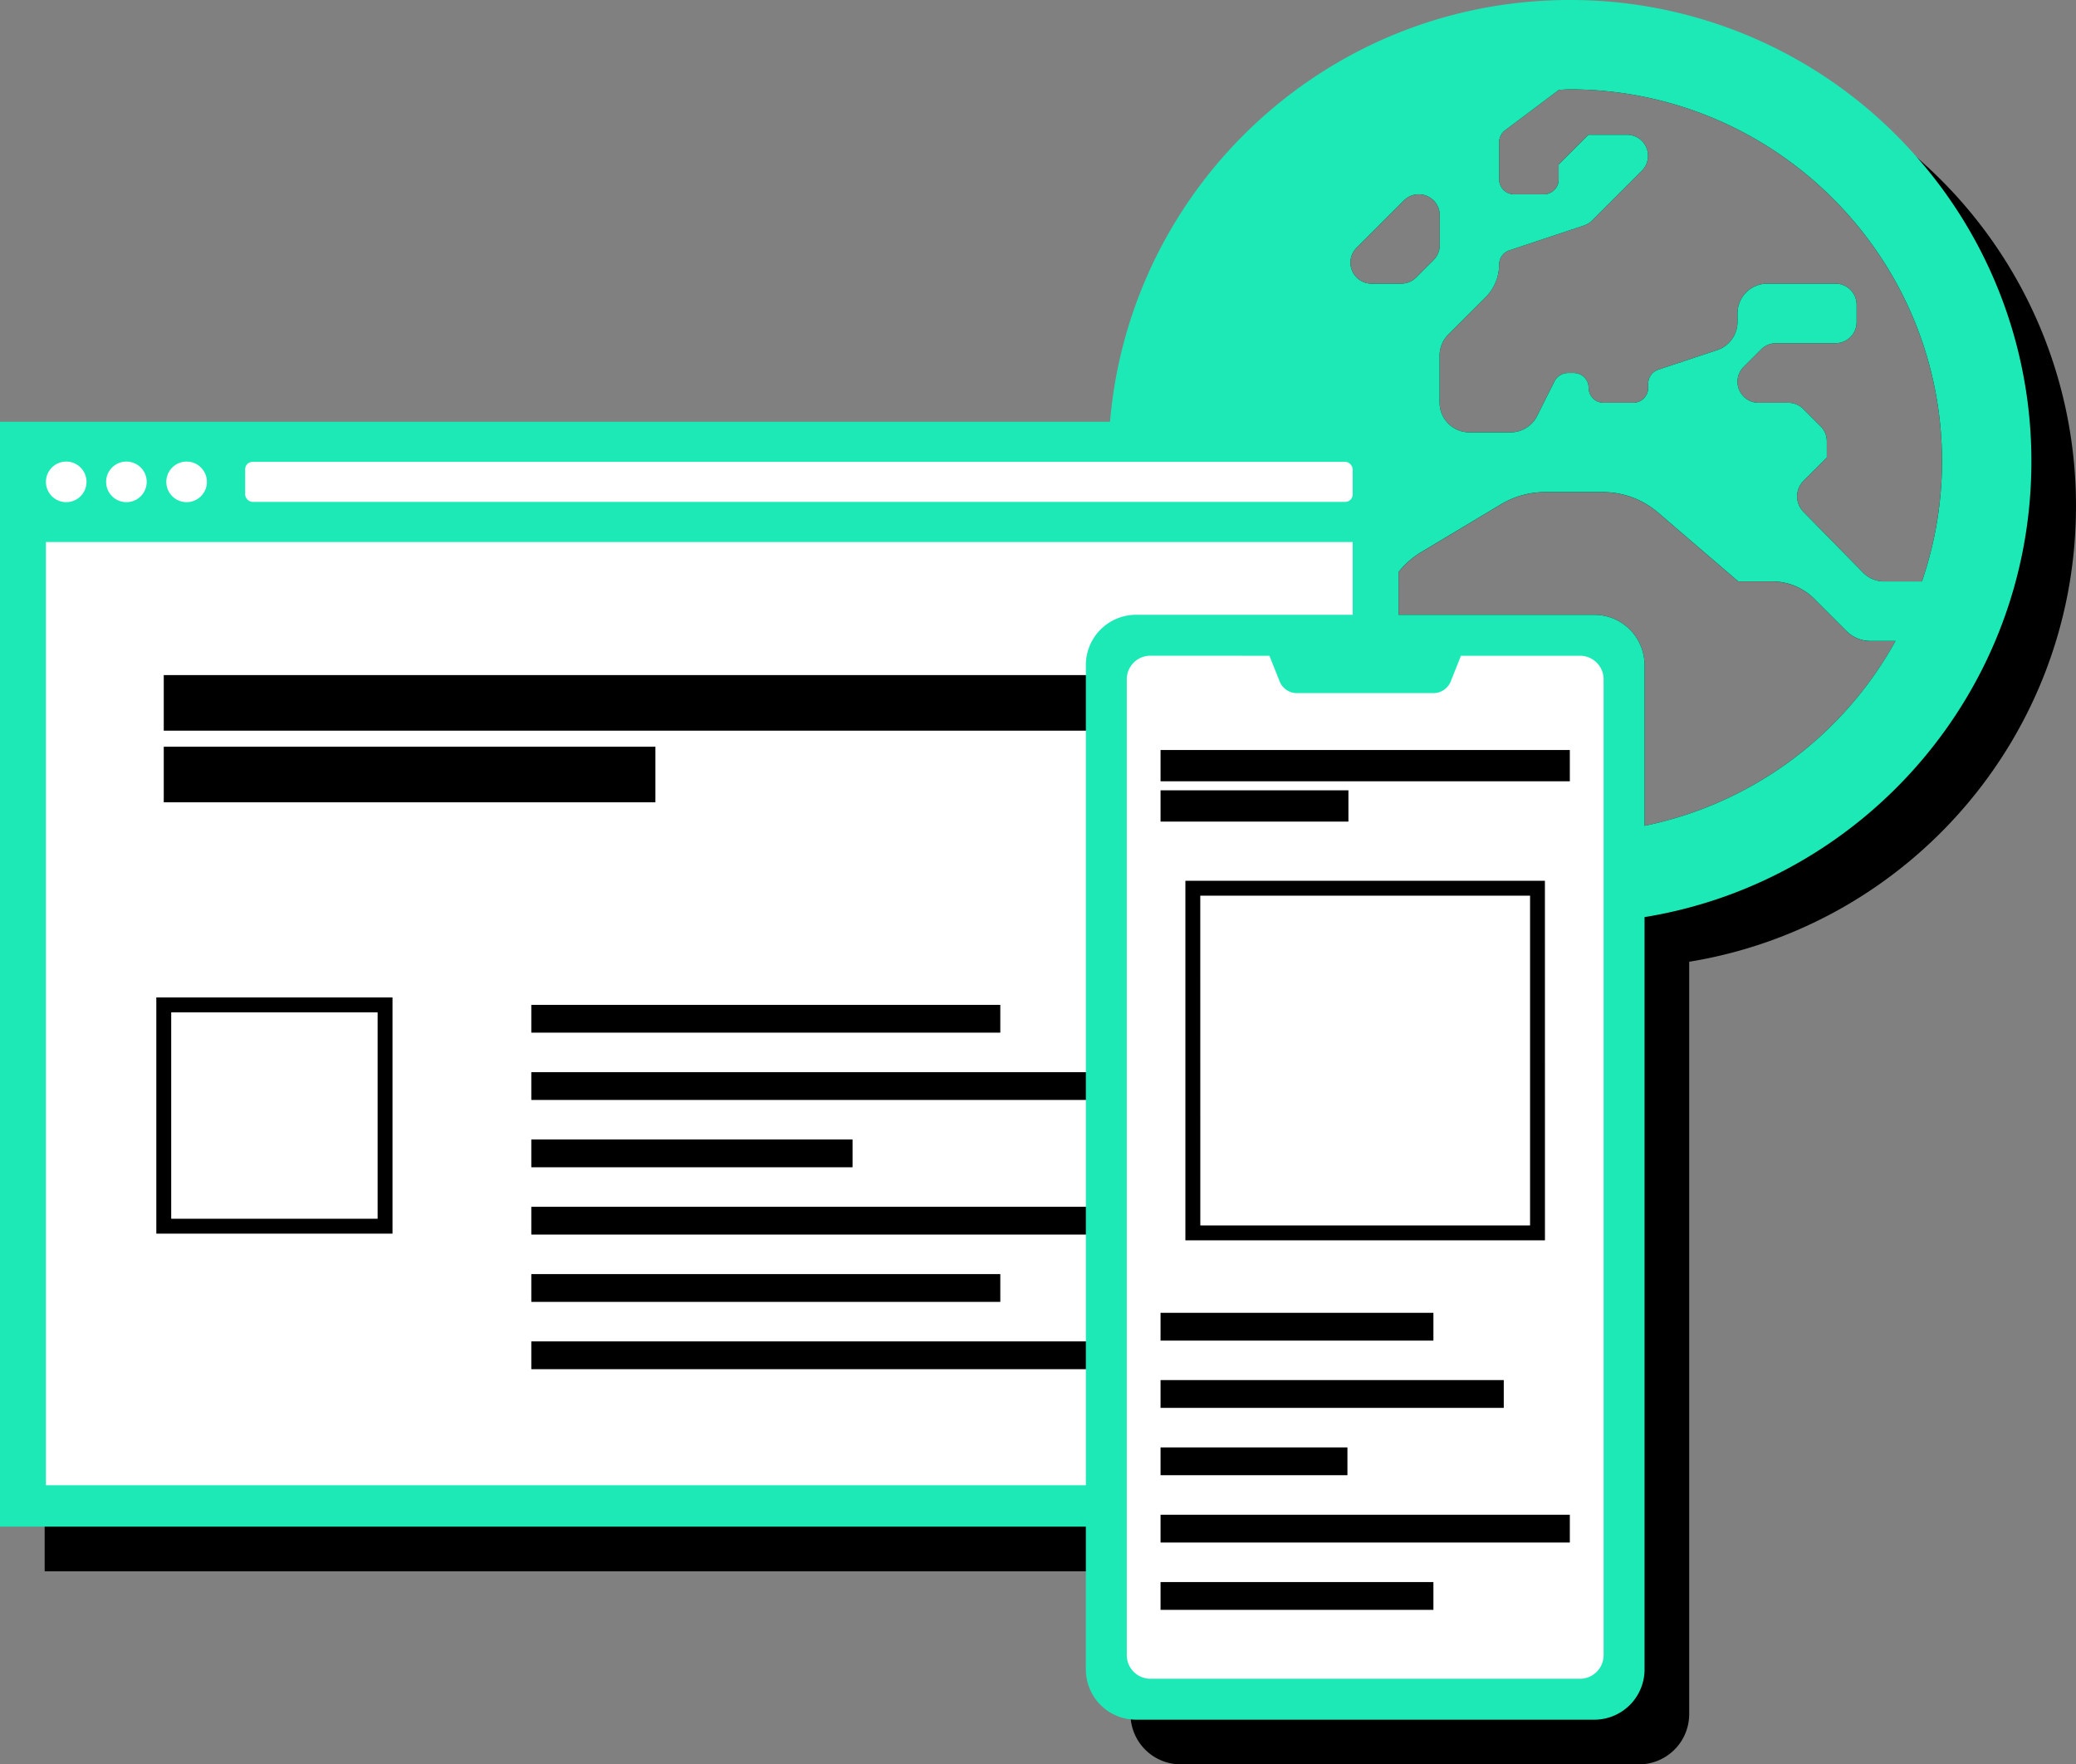
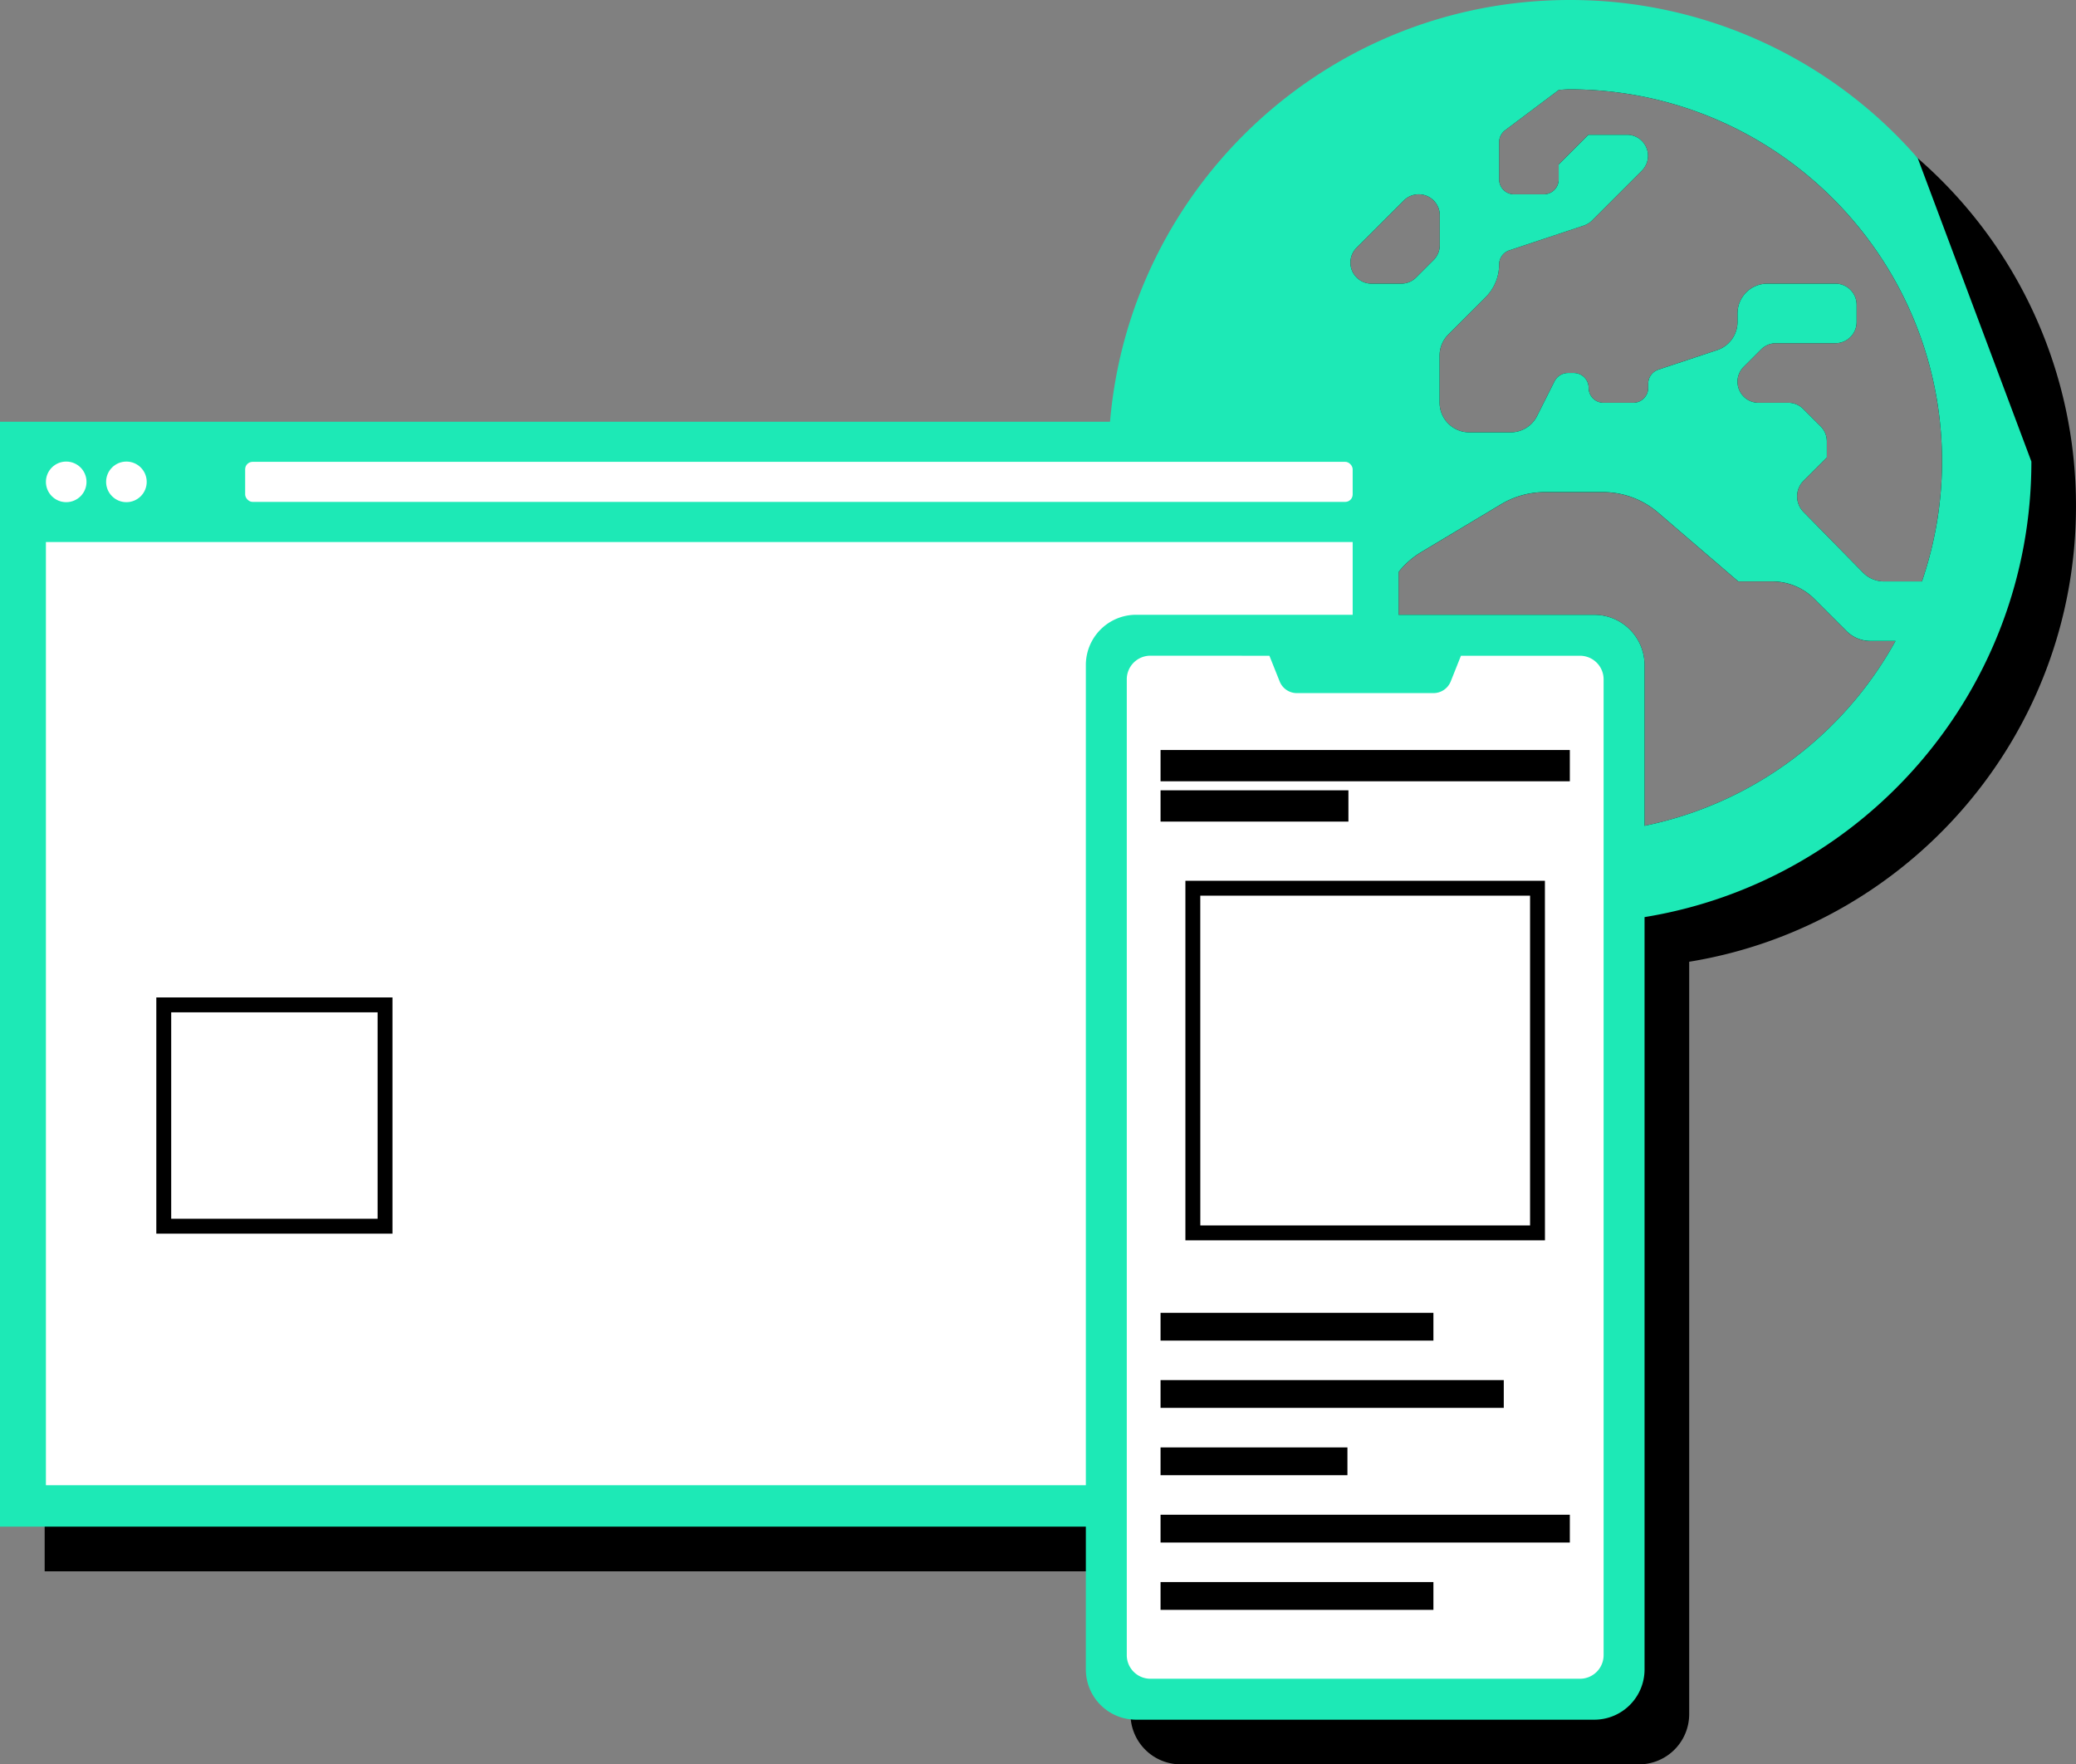
<svg xmlns="http://www.w3.org/2000/svg" viewBox="0 0 1115.59 948.02">
  <rect x="0" y="0" width="1115.59" height="948.02" fill="#808080" stroke="none" />
  <g data-name="Layer 2">
    <g data-name="Layer 1">
      <path d="M1030.55 85a247 247 0 00-163-61c-121.48 0-222.51 87.29-243.83 202.59q-2 10.62-3 21.55c-.08.81-.15 1.63-.22 2.45H24v593.69h583.5V921a27 27 0 0027 27h246.23a27 27 0 0027-27V516.75c117.89-19.18 207.85-121.42 207.85-244.75a247.36 247.36 0 00-85.03-187zM883.74 443.7v-86.36a27 27 0 00-27-27H751.56v-23a45.49 45.49 0 0112.23-10.71l42.9-25.7a46.1 46.1 0 0123.4-6.5h31.2a45.62 45.62 0 0129.6 10.9l43.2 37.1h18.3a31.94 31.94 0 0122.6 9.4l17.3 17.3a18.32 18.32 0 0012.9 5.3h13.4a199.73 199.73 0 01-134.85 99.27zm-85.35-284.1a24.74 24.74 0 007.2-17.5 8 8 0 015.5-7.6l40-13.3a11.64 11.64 0 004.4-2.7l26.8-26.8a11.31 11.31 0 00-8-19.3h-20.7l-16 16v8a8 8 0 01-8 8h-16a8 8 0 01-8-8v-20a8.05 8.05 0 013.2-6.4l28.9-21.7c1.9-.1 3.8-.3 5.7-.3 110.5 0 200.2 89.7 200.2 200a199.12 199.12 0 01-10.8 64.4h-20.3a15.8 15.8 0 01-11.4-4.8l-32-32.6a11.92 11.92 0 01.1-16.7l12.5-12.5v-8.7a11.36 11.36 0 00-3.3-8l-9.4-9.4a11.36 11.36 0 00-8-3.3H945a11.31 11.31 0 01-8-19.3l9.4-9.4a11.36 11.36 0 018-3.3h32a11.35 11.35 0 0011.3-11.3v-9.4a11.35 11.35 0 00-11.3-11.3h-36.7a16 16 0 00-16 16v4.5a16 16 0 01-10.9 15.2l-31.6 10.5a8 8 0 00-5.5 7.6v2.2a8 8 0 01-8 8h-16a8 8 0 01-8-8 8 8 0 00-8-8h-3.1a8.15 8.15 0 00-7.2 4.4l-9.4 18.7a15.92 15.92 0 01-14.3 8.8h-22.1a16 16 0 01-16-16V191a16.06 16.06 0 014.7-11.3zM729 133.1l25.4-25.4a11.31 11.31 0 0119.3 8v16a11.36 11.36 0 01-3.3 8l-9.4 9.4a11.36 11.36 0 01-8 3.3h-16a11.31 11.31 0 01-8-19.3z" />
-       <path d="M1030.55 85a247.36 247.36 0 00-187-85C713.8 0 607.35 99.62 596.5 226.59q-.9 10.59-.91 21.41v2.59q.09 9.63.91 19.09.94 10.92 2.82 21.55a246.73 246.73 0 0010.25 39.14q4 11.24 8.94 22 2.44 5.27 5.13 10.39a245.74 245.74 0 0018.41 29.86q3.79 5.3 7.88 10.38 7 8.73 14.76 16.81 2.35 2.48 4.8 4.86a244.81 244.81 0 0018.88 16.82 247.79 247.79 0 0038.5 25.43q10.68 5.72 22 10.37c.91.38 1.81.75 2.72 1.11a246.66 246.66 0 0074.66 17q8.61.6 17.37.6 9.15 0 18.15-.65 11.14-.81 22-2.59c117.9-19.17 207.85-121.43 207.85-244.76a247 247 0 00-61.07-163zM737 152.4a11.31 11.31 0 01-8-19.3l25.4-25.4a11.31 11.31 0 0119.3 8v16a11.36 11.36 0 01-3.3 8l-9.4 9.4a11.36 11.36 0 01-8 3.3zm146.74 291.3a198.88 198.88 0 01-22 3.22q-4 .38-8 .58v-7.1a16 16 0 00-16-16h-20.2c-6.32 0-14.37-1.81-21.72-4.62a58.08 58.08 0 01-13.68-7.18l-12.85-9.6-9.4-7.07a45.55 45.55 0 01-16.34-23.49 45.74 45.74 0 01-1.86-12.91V335.6a43.69 43.69 0 01.31-5.26 45.41 45.41 0 0121.79-33.74l42.9-25.7a46.1 46.1 0 0123.4-6.5h31.2a45.62 45.62 0 0129.6 10.9l43.2 37.1h18.3a31.94 31.94 0 0122.6 9.4l17.3 17.3a18.32 18.32 0 0012.9 5.3h13.4a199.73 199.73 0 01-134.85 99.3zm128.75-131.3a15.8 15.8 0 01-11.4-4.8l-32-32.6a11.92 11.92 0 01.1-16.7l12.5-12.5v-8.7a11.36 11.36 0 00-3.3-8l-9.4-9.4a11.36 11.36 0 00-8-3.3H945a11.31 11.31 0 01-8-19.3l9.4-9.4a11.36 11.36 0 018-3.3h32a11.35 11.35 0 0011.3-11.3v-9.4a11.35 11.35 0 00-11.3-11.3h-36.7a16 16 0 00-16 16v4.5a16 16 0 01-10.9 15.2l-31.6 10.5a8 8 0 00-5.5 7.6v2.2a8 8 0 01-8 8h-16a8 8 0 01-8-8 8 8 0 00-8-8h-3.1a8.15 8.15 0 00-7.2 4.4l-9.4 18.7a15.92 15.92 0 01-14.3 8.8h-22.1a16 16 0 01-16-16V191a16.06 16.06 0 014.7-11.3l20.1-20.1a24.74 24.74 0 007.2-17.5 8 8 0 015.5-7.6l40-13.3a11.64 11.64 0 004.4-2.7l26.8-26.8a11.31 11.31 0 00-8-19.3h-20.7l-16 16v8a8 8 0 01-8 8h-16a8 8 0 01-8-8v-20a8.05 8.05 0 013.2-6.4l28.9-21.7c1.9-.1 3.8-.3 5.7-.3 110.5 0 200.2 89.7 200.2 200a199.12 199.12 0 01-10.8 64.4z" fill="#1de9b6" />
+       <path d="M1030.55 85a247.36 247.36 0 00-187-85C713.8 0 607.35 99.62 596.5 226.59q-.9 10.59-.91 21.41v2.59q.09 9.63.91 19.09.94 10.92 2.82 21.55a246.73 246.73 0 0010.25 39.14q4 11.24 8.94 22 2.44 5.27 5.13 10.39a245.74 245.74 0 0018.41 29.86q3.79 5.3 7.88 10.38 7 8.73 14.76 16.81 2.35 2.48 4.8 4.86a244.81 244.81 0 0018.88 16.82 247.79 247.79 0 0038.5 25.43q10.68 5.72 22 10.37c.91.38 1.81.75 2.72 1.11a246.66 246.66 0 0074.66 17q8.61.6 17.37.6 9.15 0 18.15-.65 11.14-.81 22-2.59c117.9-19.17 207.85-121.43 207.85-244.76zM737 152.4a11.31 11.31 0 01-8-19.3l25.4-25.4a11.31 11.31 0 0119.3 8v16a11.36 11.36 0 01-3.3 8l-9.4 9.4a11.36 11.36 0 01-8 3.3zm146.74 291.3a198.88 198.88 0 01-22 3.22q-4 .38-8 .58v-7.1a16 16 0 00-16-16h-20.2c-6.32 0-14.37-1.81-21.72-4.62a58.08 58.08 0 01-13.68-7.18l-12.85-9.6-9.4-7.07a45.55 45.55 0 01-16.34-23.49 45.74 45.74 0 01-1.86-12.91V335.6a43.69 43.69 0 01.31-5.26 45.41 45.41 0 0121.79-33.74l42.9-25.7a46.1 46.1 0 0123.4-6.5h31.2a45.62 45.62 0 0129.6 10.9l43.2 37.1h18.3a31.94 31.94 0 0122.6 9.4l17.3 17.3a18.32 18.32 0 0012.9 5.3h13.4a199.73 199.73 0 01-134.85 99.3zm128.75-131.3a15.8 15.8 0 01-11.4-4.8l-32-32.6a11.92 11.92 0 01.1-16.7l12.5-12.5v-8.7a11.36 11.36 0 00-3.3-8l-9.4-9.4a11.36 11.36 0 00-8-3.3H945a11.31 11.31 0 01-8-19.3l9.4-9.4a11.36 11.36 0 018-3.3h32a11.35 11.35 0 0011.3-11.3v-9.4a11.35 11.35 0 00-11.3-11.3h-36.7a16 16 0 00-16 16v4.5a16 16 0 01-10.9 15.2l-31.6 10.5a8 8 0 00-5.5 7.6v2.2a8 8 0 01-8 8h-16a8 8 0 01-8-8 8 8 0 00-8-8h-3.1a8.15 8.15 0 00-7.2 4.4l-9.4 18.7a15.92 15.92 0 01-14.3 8.8h-22.1a16 16 0 01-16-16V191a16.06 16.06 0 014.7-11.3l20.1-20.1a24.74 24.74 0 007.2-17.5 8 8 0 015.5-7.6l40-13.3a11.64 11.64 0 004.4-2.7l26.8-26.8a11.31 11.31 0 00-8-19.3h-20.7l-16 16v8a8 8 0 01-8 8h-16a8 8 0 01-8-8v-20a8.05 8.05 0 013.2-6.4l28.9-21.7c1.9-.1 3.8-.3 5.7-.3 110.5 0 200.2 89.7 200.2 200a199.12 199.12 0 01-10.8 64.4z" fill="#1de9b6" />
      <path fill="#1de9b6" d="M0 226.59h751.56v593.69H0z" />
      <path fill="#fff" d="M24.67 291.23h702.22v506.79H24.67z" />
      <circle cx="35.58" cy="258.91" r="10.91" fill="#fff" />
      <circle cx="67.93" cy="258.91" r="10.91" fill="#fff" />
-       <circle cx="100.28" cy="258.91" r="10.91" fill="#fff" />
-       <path d="M285.51 539.92h252.03v14.93H285.51zm0 36.16h317.03v14.93H285.51zm0 36.17h172.63v14.93H285.51zm0 36.16h378.05v14.93H285.51zm0 36.17h252.03v14.93H285.51zm0 36.16h368.95v14.93H285.51zM88 362.73h575.57v29.86H88zm0 38.49h264.2v29.86H88z" />
      <rect x="131.74" y="248.14" width="595.15" height="21.53" rx="4" fill="#fff" />
      <path d="M210.92 662.84H84V535.92h126.92zm-118.92-8h110.92V543.92H92z" />
      <path d="M883.74 357.34V897a27 27 0 01-27 27H610.51a27 27 0 01-27-27V357.34a27 27 0 0126.09-27h247.13a27 27 0 0127.01 27z" fill="#1de9b6" />
      <path d="M682.15 352.34l5.51 13.8a9.94 9.94 0 009.24 6.27h73.44a10 10 0 009.24-6.27l5.5-13.8h64A12.69 12.69 0 01861.74 365v524.32A12.69 12.69 0 01849 902H618.19a12.69 12.69 0 01-12.69-12.69V365a12.69 12.69 0 0112.69-12.69z" fill="#fff" />
      <path d="M623.65 402.97h219.94v16.82H623.65zm0 21.67h100.96v16.82H623.65zm206.57 241.81H637V473.26h193.2zm-185.2-8h177.2V481.26H645zm-21.37 46.92h146.63v14.93H623.65zm0 36.17h184.44v14.93H623.65zm0 36.16h100.43v14.93H623.65zm0 36.17h219.94v14.93H623.65zm0 36.17h146.63v14.93H623.65z" />
    </g>
  </g>
</svg>